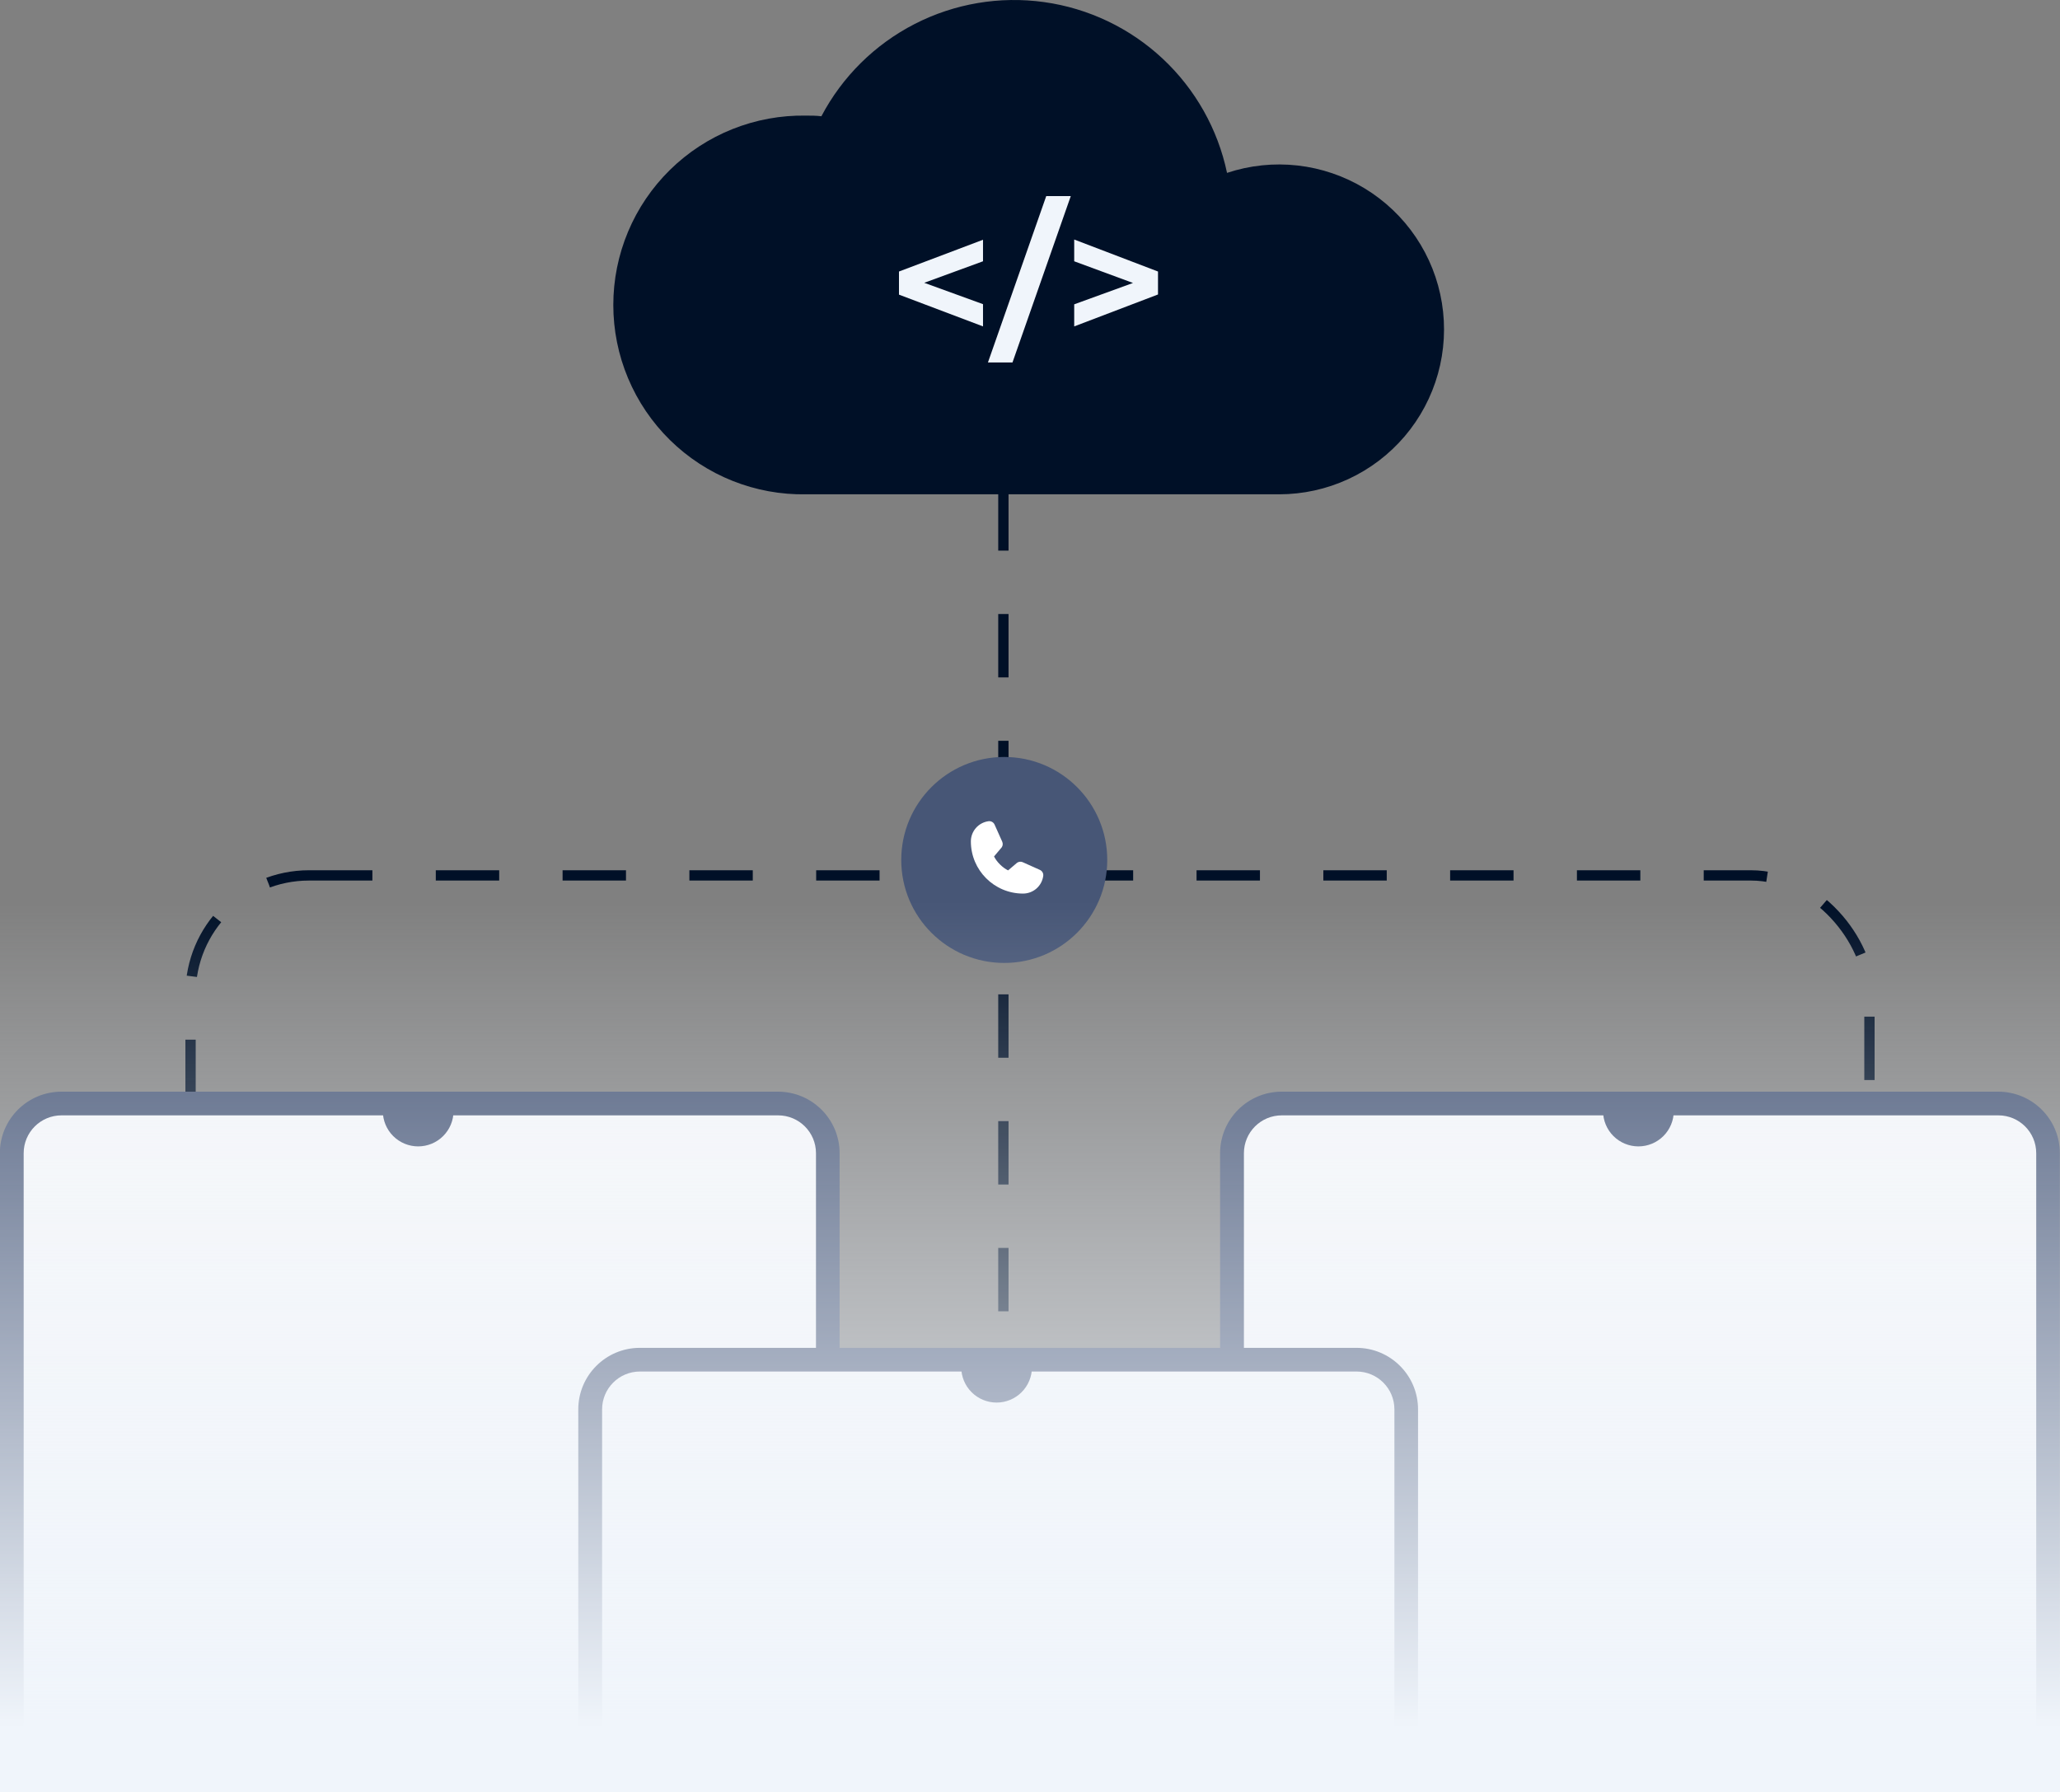
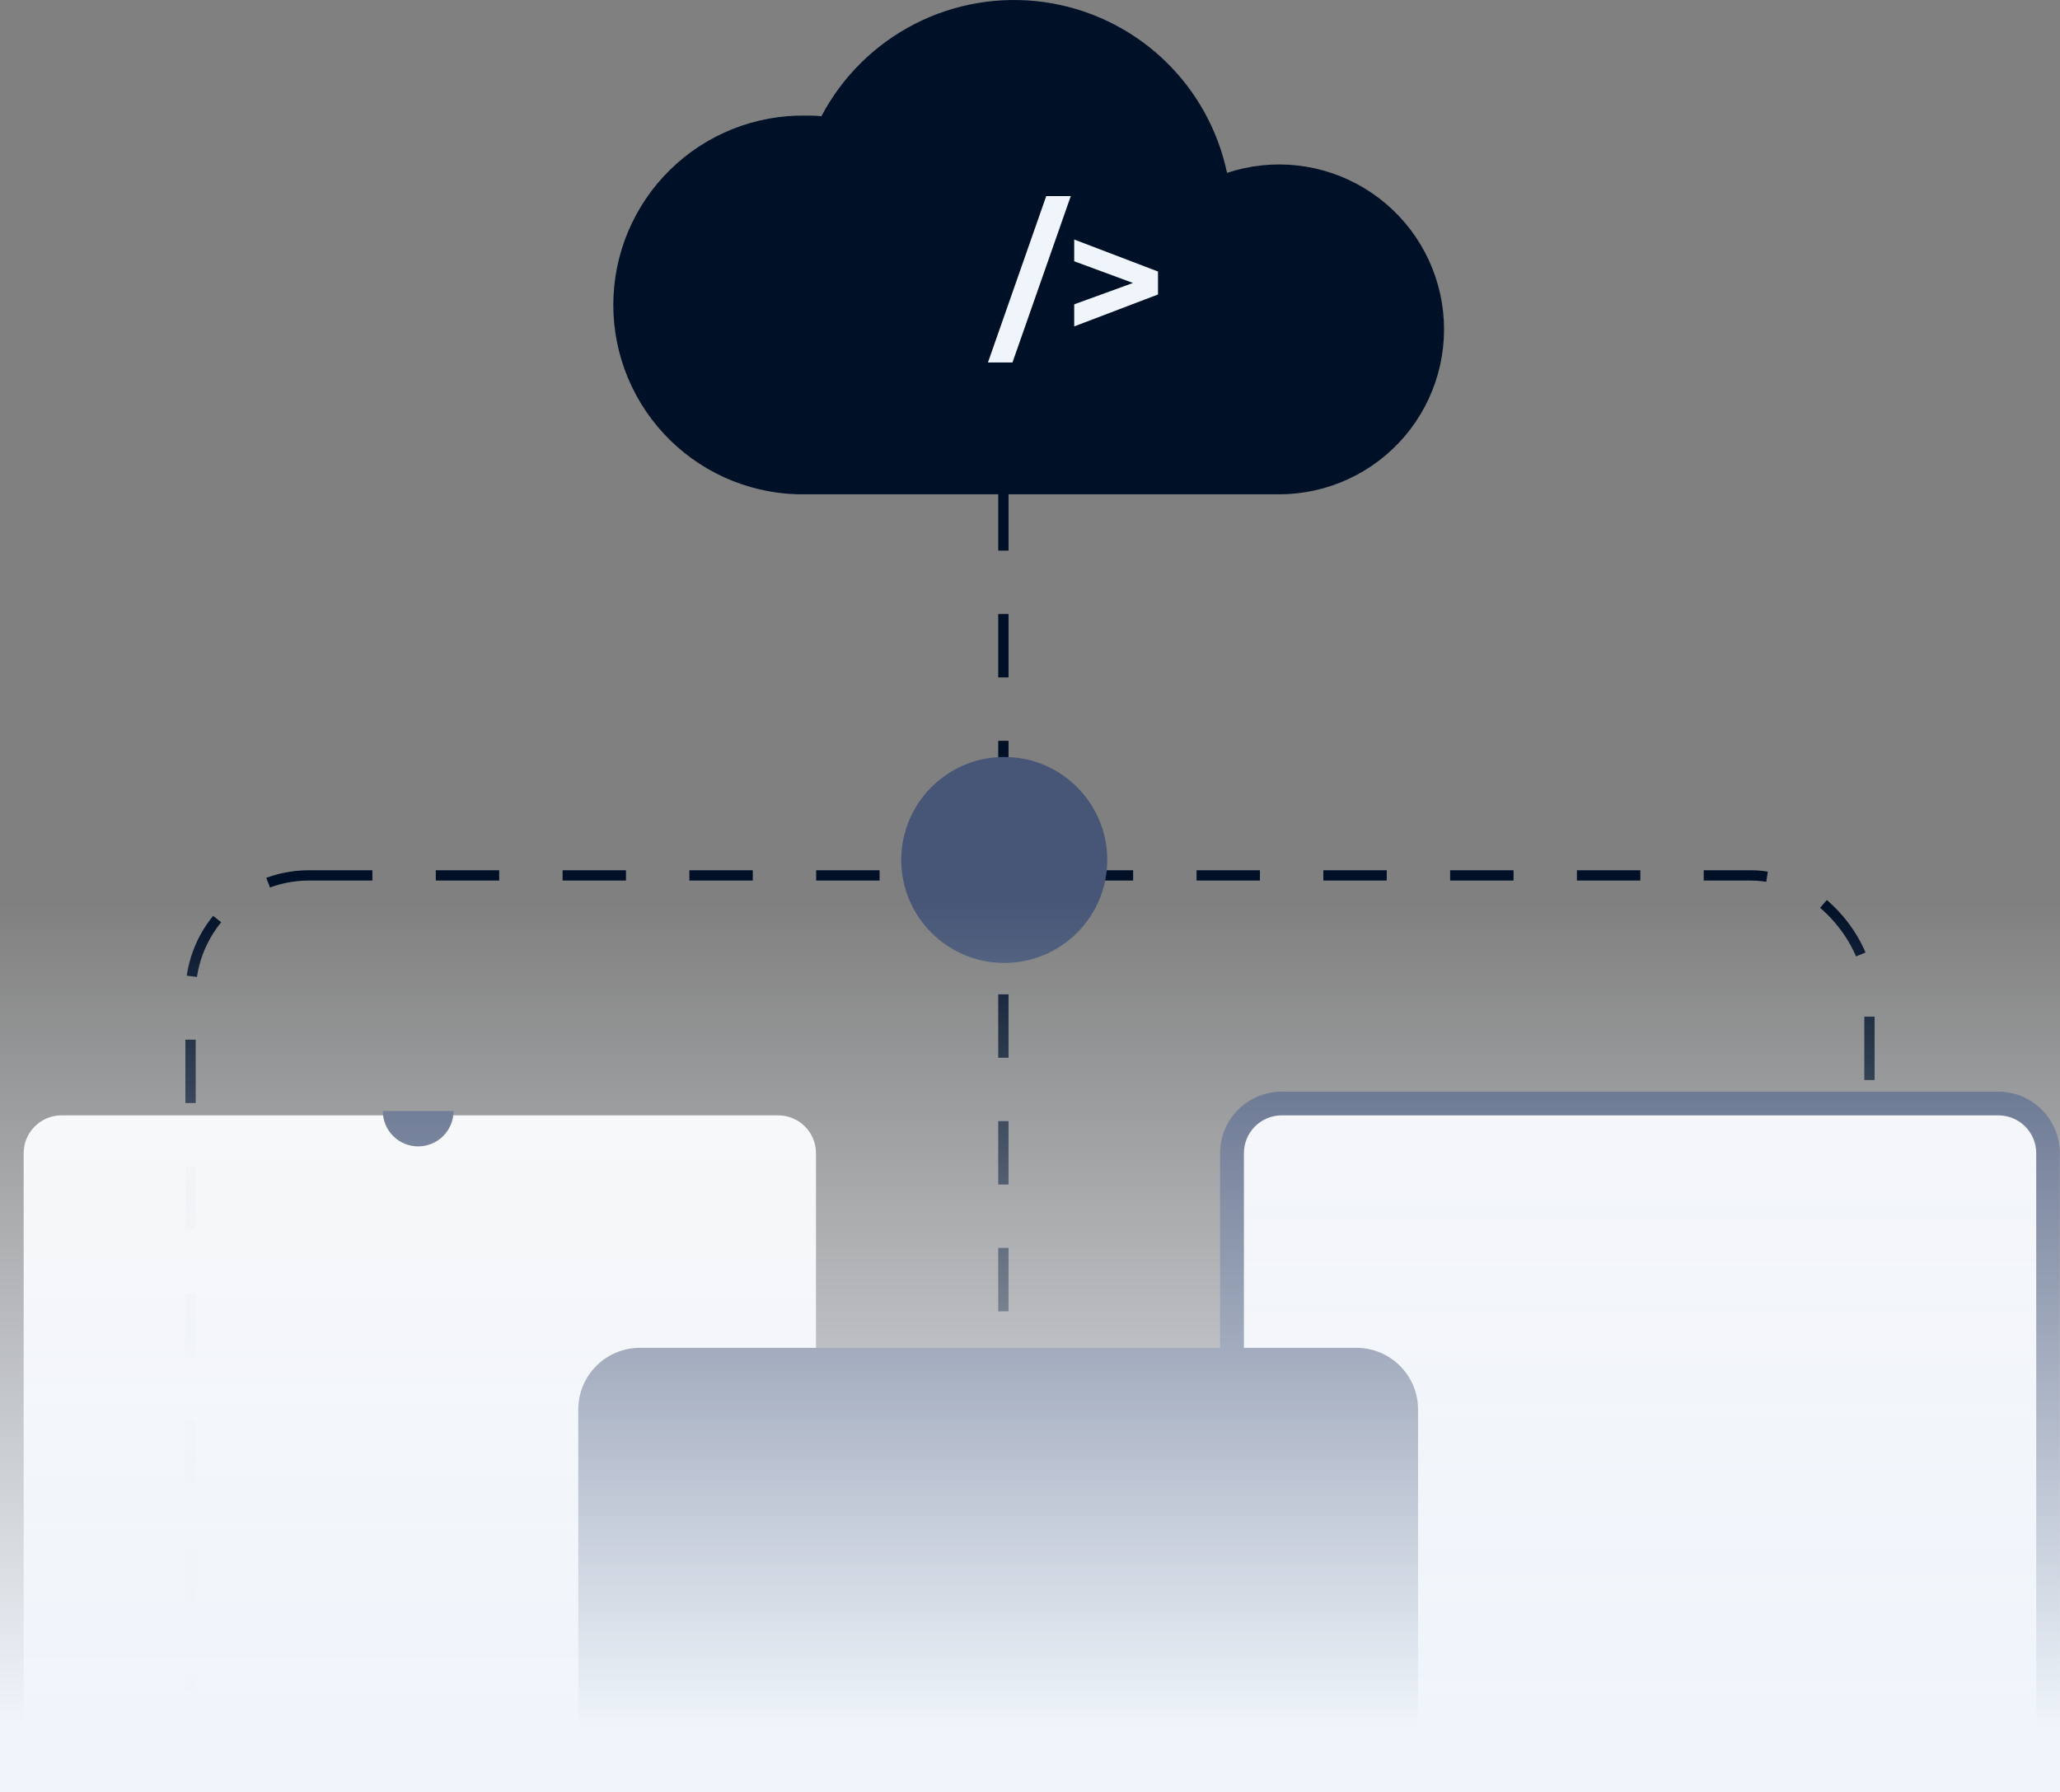
<svg xmlns="http://www.w3.org/2000/svg" width="400" height="348" viewBox="0 0 400 348" fill="none">
  <rect x="0" y="0" width="400" height="348" fill="#808080" stroke="none" />
  <g clip-path="url(#clip0_1727_1167)">
    <line x1="194.832" y1="70" x2="194.832" y2="264.372" stroke="#001027" stroke-width="2" stroke-dasharray="12.31 12.31" />
    <rect x="37" y="170" width="326" height="203" rx="23" stroke="#001027" stroke-width="2" stroke-dasharray="12.31 12.31" />
-     <path d="M151.075 212H11.928C5.324 212 -0.029 217.353 -0.029 223.957V507.756C-0.029 514.36 5.324 519.713 11.928 519.713H151.075C157.678 519.713 163.032 514.36 163.032 507.756V223.957C163.032 217.353 157.678 212 151.075 212Z" fill="#475676" />
    <path opacity="0.95" d="M158.443 507.757L158.443 223.947C158.443 219.888 155.152 216.598 151.093 216.598H11.946C7.887 216.598 4.596 219.888 4.596 223.947L4.596 507.757C4.596 511.816 7.887 515.106 11.946 515.106H151.093C155.152 515.106 158.443 511.816 158.443 507.757Z" fill="white" />
    <path d="M74.333 215.761C74.333 217.582 75.056 219.328 76.344 220.615C77.632 221.903 79.378 222.626 81.199 222.626C83.019 222.626 84.766 221.903 86.053 220.615C87.341 219.328 88.064 217.582 88.064 215.761H74.333Z" fill="#475676" />
    <path d="M388.015 212H248.868C242.264 212 236.911 217.353 236.911 223.957V507.756C236.911 514.36 242.264 519.713 248.868 519.713H388.015C394.619 519.713 399.972 514.36 399.972 507.756V223.957C399.972 217.353 394.619 212 388.015 212Z" fill="#475676" />
    <path opacity="0.95" d="M395.383 507.757V223.947C395.383 219.888 392.093 216.598 388.034 216.598H248.886C244.827 216.598 241.537 219.888 241.537 223.947L241.537 507.757C241.537 511.816 244.827 515.106 248.886 515.106H388.034C392.093 515.106 395.383 511.816 395.383 507.757Z" fill="white" />
-     <path d="M311.273 215.761C311.273 217.582 311.997 219.328 313.284 220.615C314.572 221.903 316.318 222.626 318.139 222.626C319.96 222.626 321.706 221.903 322.994 220.615C324.281 219.328 325.005 217.582 325.005 215.761H311.273Z" fill="#475676" />
    <path d="M263.391 261.747H124.244C117.64 261.747 112.287 267.1 112.287 273.704V557.503C112.287 564.107 117.64 569.46 124.244 569.46H263.391C269.995 569.46 275.348 564.107 275.348 557.503V273.704C275.348 267.1 269.995 261.747 263.391 261.747Z" fill="#475676" />
-     <path opacity="0.95" d="M270.759 557.504V273.694C270.759 269.635 267.469 266.345 263.41 266.345H124.262C120.203 266.345 116.913 269.635 116.913 273.694L116.913 557.504C116.913 561.563 120.203 564.853 124.262 564.853H263.41C267.469 564.853 270.759 561.563 270.759 557.504Z" fill="white" />
    <path d="M186.649 265.508C186.649 267.329 187.372 269.075 188.66 270.363C189.947 271.65 191.694 272.373 193.515 272.373C195.335 272.373 197.082 271.65 198.369 270.363C199.657 269.075 200.38 267.329 200.38 265.508H186.649Z" fill="#475676" />
    <path d="M156.52 22.452C157.518 22.452 158.505 22.452 159.492 22.579C163.543 14.883 169.87 8.624 177.609 4.656C185.348 0.688 194.123 -0.796 202.737 0.406C211.351 1.608 219.384 5.438 225.741 11.374C232.098 17.31 236.469 25.062 238.258 33.573C242.661 32.109 247.329 31.619 251.939 32.136C256.55 32.654 260.993 34.167 264.961 36.571C268.93 38.974 272.328 42.212 274.922 46.058C277.516 49.905 279.243 54.269 279.984 58.849C280.725 63.429 280.462 68.116 279.214 72.584C277.965 77.053 275.761 81.196 272.753 84.729C269.746 88.262 266.006 91.099 261.794 93.044C257.582 94.989 252.998 95.995 248.358 95.994H156.52C151.636 96.081 146.784 95.194 142.246 93.385C137.709 91.576 133.578 88.881 130.093 85.458C126.609 82.035 123.841 77.952 121.952 73.448C120.062 68.943 119.089 64.108 119.089 59.223C119.089 54.338 120.062 49.503 121.952 44.998C123.841 40.494 126.609 36.411 130.093 32.988C133.578 29.564 137.709 26.87 142.246 25.061C146.784 23.252 151.636 22.365 156.52 22.452Z" fill="#001027" />
-     <path d="M190.877 50.739L179.464 54.919L190.877 59.068V63.387L174.559 57.217V52.729L190.877 46.56V50.739Z" fill="#F0F5FB" />
    <path d="M203.154 38.077H207.92L196.599 70.389H191.833L203.154 38.077Z" fill="#F0F5FB" />
    <path d="M224.855 52.729V57.187L208.583 63.387V59.099L219.997 54.95L208.583 50.74V46.514L224.855 52.729Z" fill="#F0F5FB" />
    <circle cx="195" cy="167" r="20" fill="#475676" />
-     <path d="M202.572 170.089C202.447 171.042 201.979 171.917 201.256 172.55C200.533 173.183 199.604 173.531 198.643 173.529C193.06 173.529 188.518 168.987 188.518 163.404C188.516 162.443 188.864 161.514 189.497 160.791C190.13 160.068 191.005 159.6 191.958 159.475C192.199 159.446 192.443 159.495 192.653 159.616C192.864 159.736 193.03 159.922 193.126 160.144L194.611 163.46V163.468C194.685 163.639 194.716 163.825 194.7 164.01C194.685 164.195 194.623 164.373 194.522 164.529C194.509 164.548 194.496 164.566 194.482 164.583L193.018 166.319C193.545 167.389 194.664 168.498 195.748 169.026L197.46 167.57C197.477 167.556 197.494 167.543 197.512 167.531C197.668 167.427 197.847 167.364 198.033 167.346C198.22 167.329 198.407 167.359 198.579 167.432L198.588 167.437L201.901 168.921C202.124 169.017 202.31 169.183 202.431 169.393C202.552 169.604 202.601 169.848 202.572 170.089Z" fill="white" />
    <rect y="1" width="400" height="347" fill="url(#paint0_linear_1727_1167)" />
  </g>
  <defs>
    <linearGradient id="paint0_linear_1727_1167" x1="200" y1="175" x2="200" y2="335.5" gradientUnits="userSpaceOnUse">
      <stop stop-color="#F0F5FB" stop-opacity="0" />
      <stop offset="1" stop-color="#F0F5FB" />
    </linearGradient>
    <clipPath id="clip0_1727_1167">
      <rect width="400" height="348" fill="white" />
    </clipPath>
  </defs>
</svg>